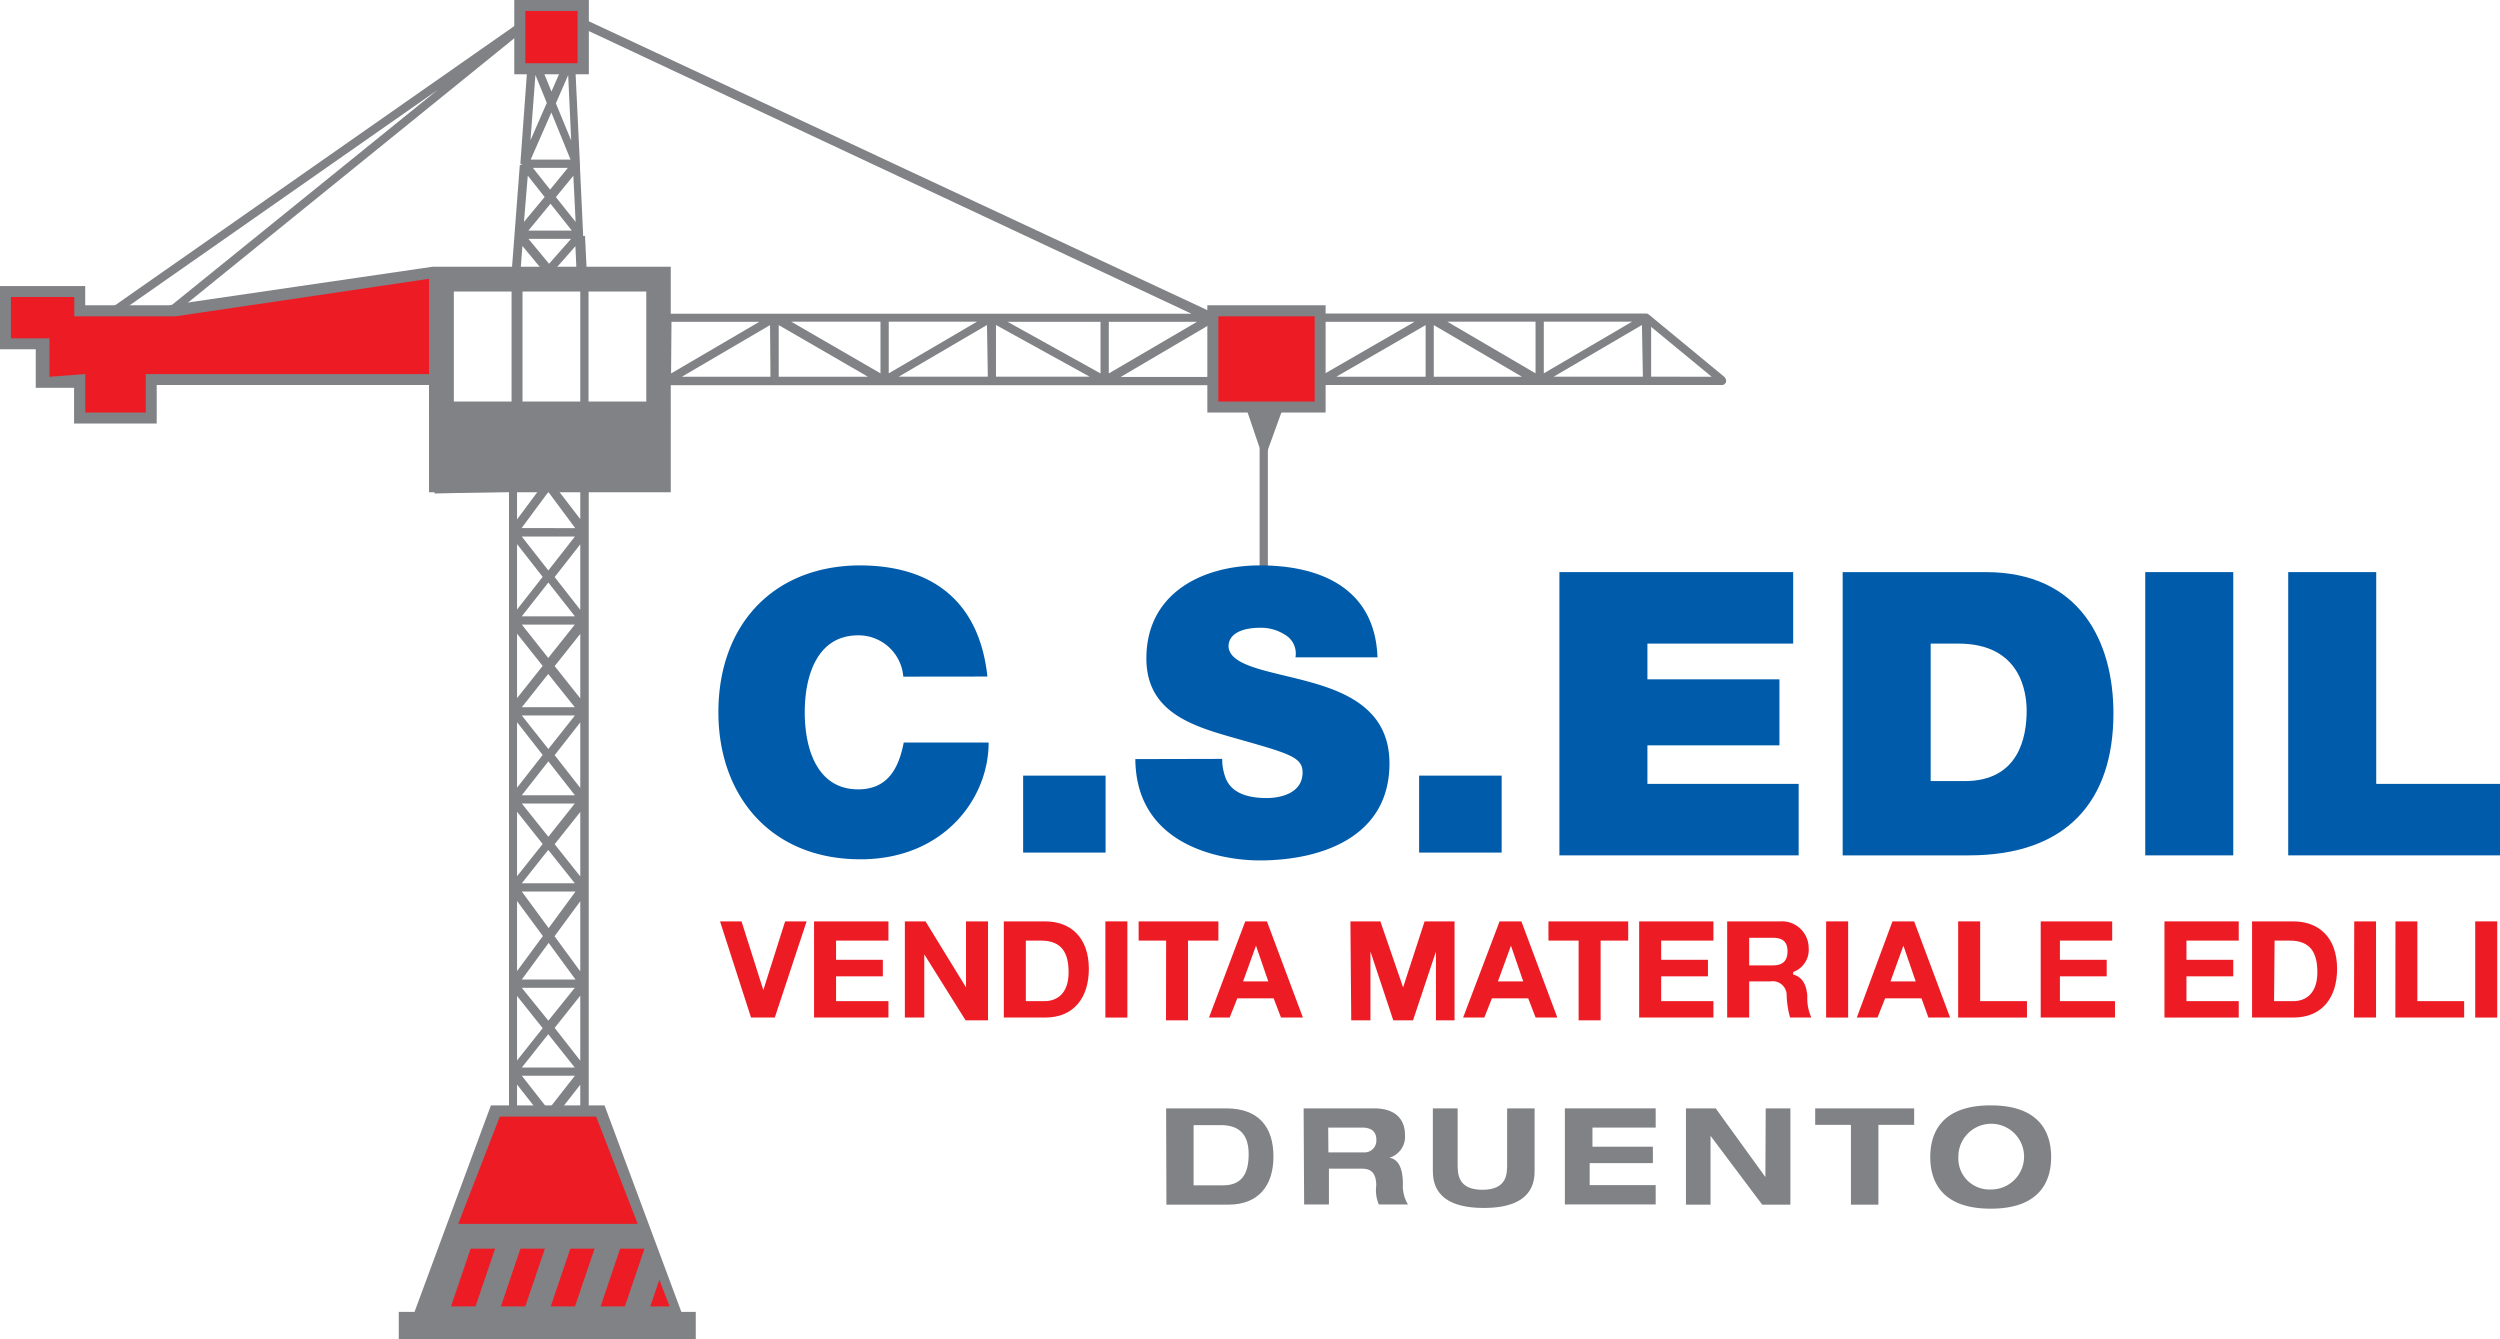
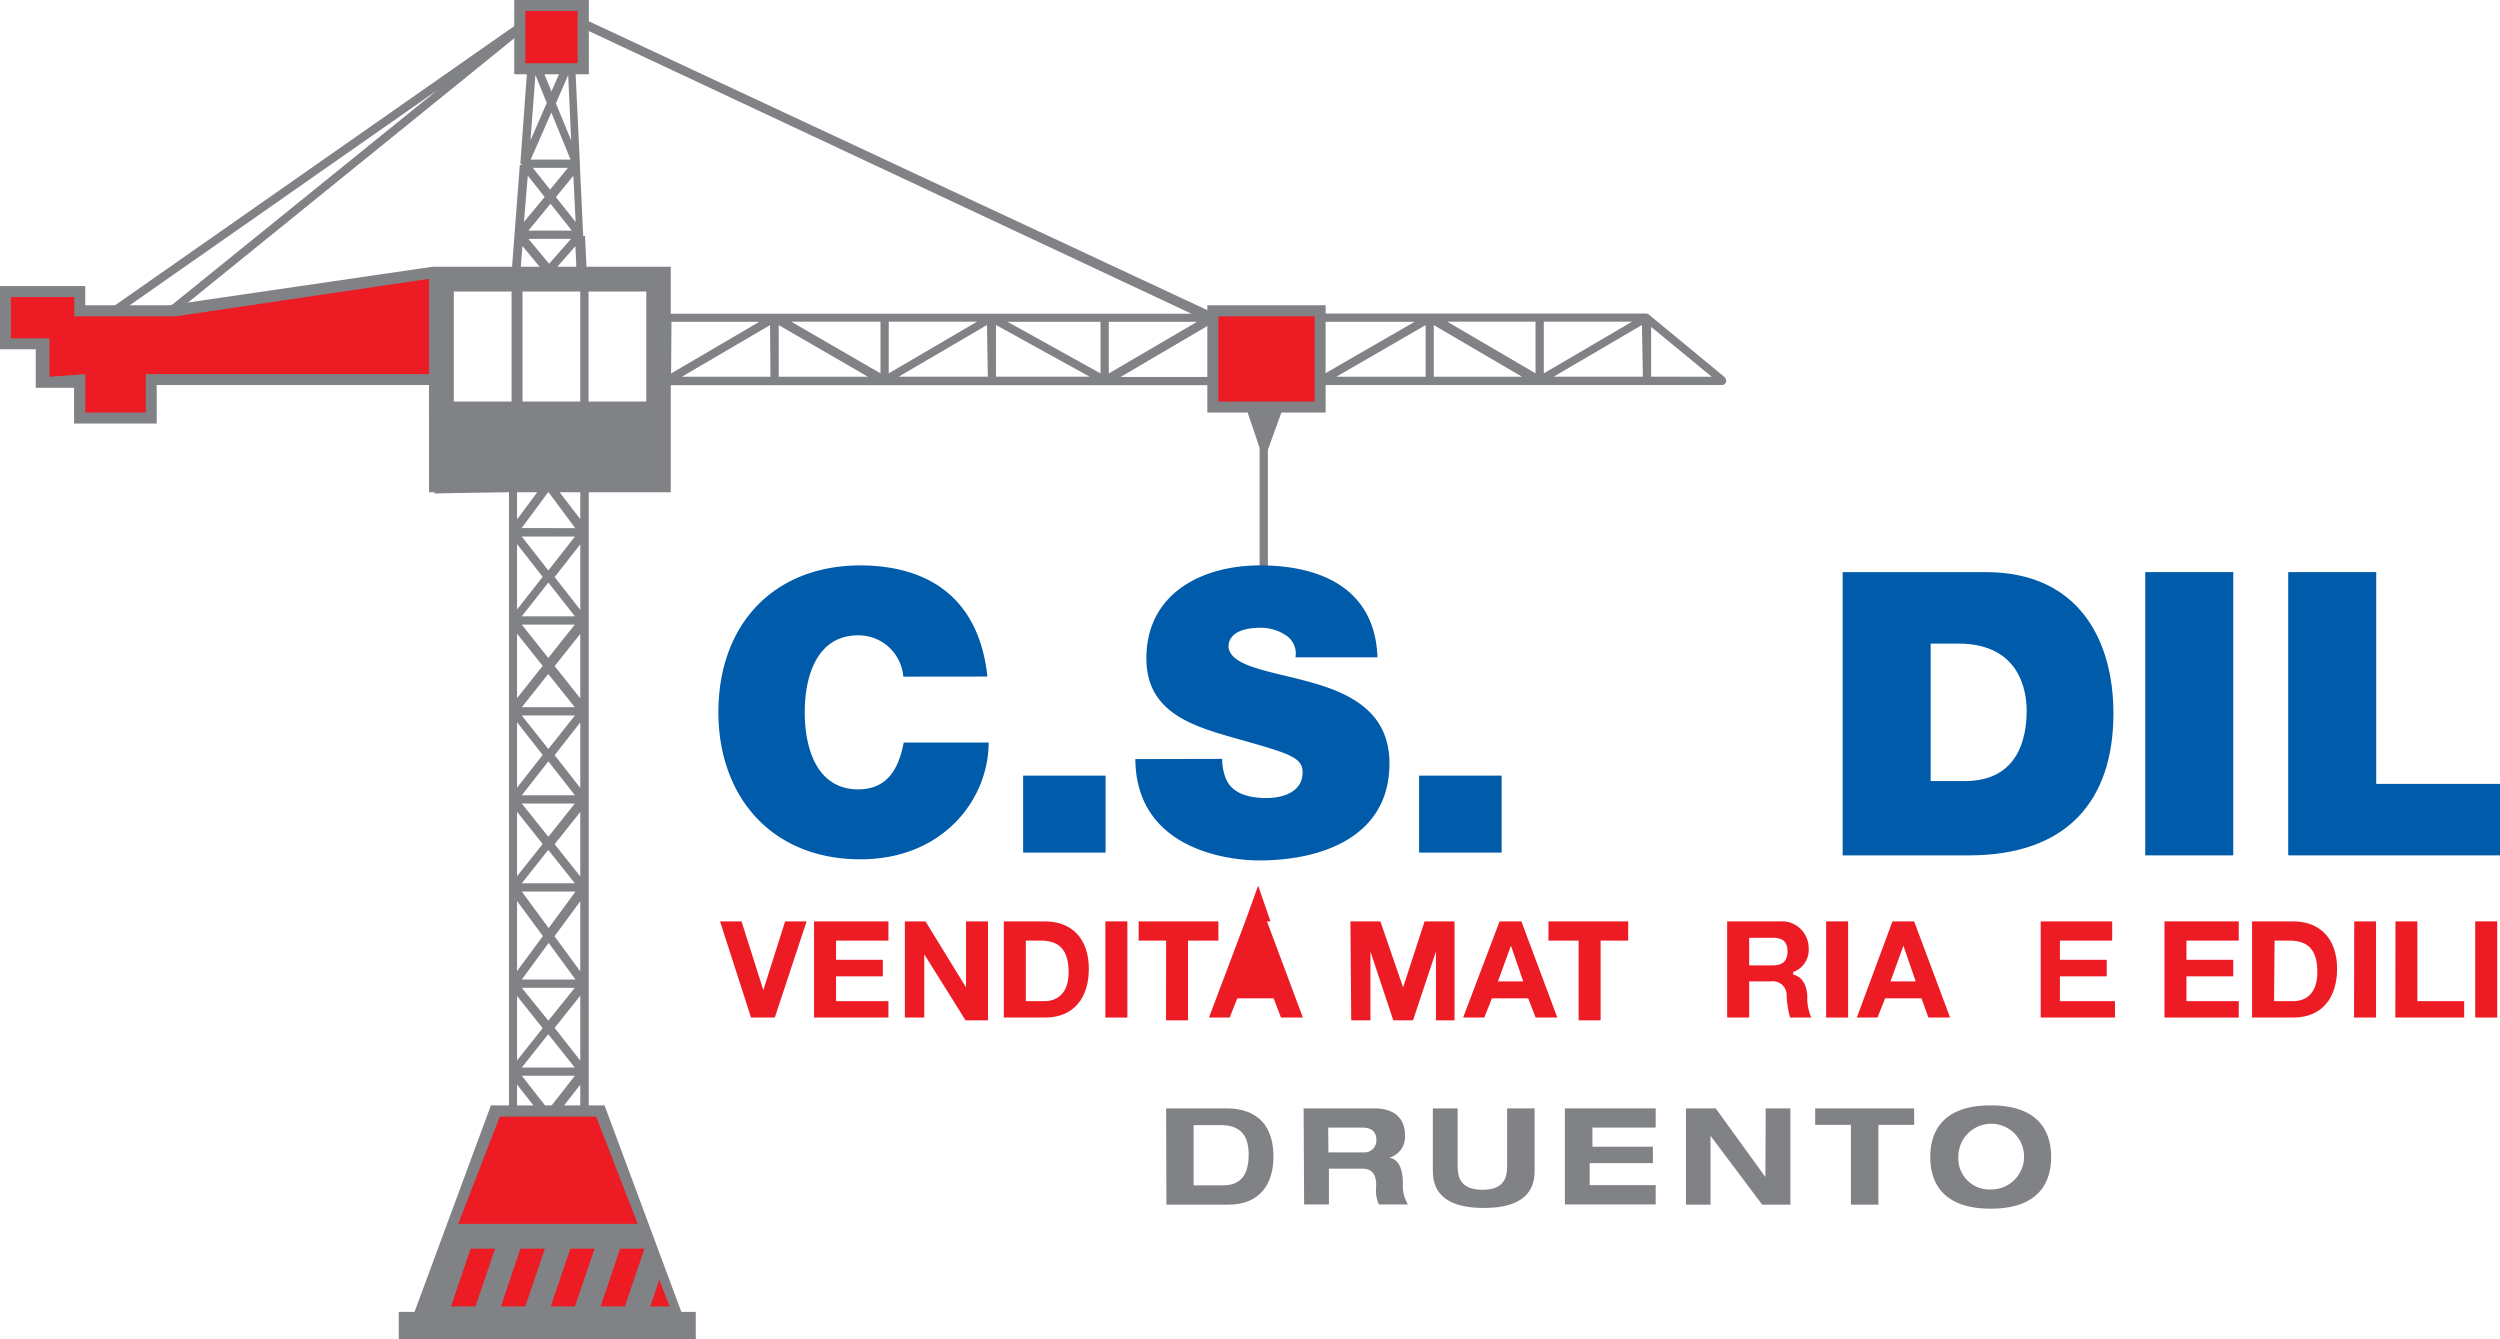
<svg xmlns="http://www.w3.org/2000/svg" viewBox="0 0 242 129.65">
  <defs>
    <style>.cls-1{fill:#808285;}.cls-2{fill:#ed1c24;}.cls-3{fill:#005baa;}</style>
  </defs>
  <title>Risorsa 1</title>
  <g id="Livello_2" data-name="Livello 2">
    <g id="Livello_2-2" data-name="Livello 2">
      <g id="Livello_2-3" data-name="Livello 2">
        <g id="Livello_2-2-2" data-name="Livello 2-2">
          <path class="cls-1" d="M122.33,55.22a.4.4,0,0,1-.4-.4h0V43.49a.4.4,0,1,1,.8,0V54.82A.4.4,0,0,1,122.33,55.22Z" />
          <path class="cls-1" d="M167,36.55l-7.4-6.11a.45.45,0,0,0-.25-.09H127.86a.4.4,0,1,0,0,.8h9.07l-9.29,5.36a.43.43,0,0,0-.2.36.4.4,0,0,0,.41.4h38.84a.41.41,0,0,0,.26-.72Zm-29-.08h-8.65l8.65-5Zm.79,0v-5l8.54,5Zm9.85-.33-8.54-5h8.54Zm.8-5h8.54l-8.54,5Zm9.59,5.32H150.4l8.54-5Zm.8,0V31.64l5.86,4.83Z" />
          <path class="cls-1" d="M117.81,30.6h0a.09.09,0,0,0,0-.07h0a.35.35,0,0,0-.17-.15l0,0-62.1-29-.08,0a.14.14,0,0,1-.09,0H51.56a.15.15,0,0,1-.08,0h0a.47.47,0,0,0-.15.06L10.75,29.82a.4.4,0,0,0-.1.57.41.41,0,0,0,.56.1L42.34,8.72,16.24,29.84a.4.4,0,0,0,.5.63L51.12,2.62V5.51l-.75,10.32s.21.12.21.12h-.26v0l-.86,11.27a4.65,4.65,0,0,1,.87-.27l.24-3.14,2,2.41-.57.65a4.79,4.79,0,0,1,1,.22l.11-.14.22.26a4.94,4.94,0,0,1,.9-.23l-.64-.75,2.11-2.4.14,3.13a5,5,0,0,1,1,.22l-.21-4.34v0l-.27,0h0s.1,0,.09-.07l-.31-6.62s0-.05,0-.08h0c.06,0,0,0,0,0h0s0-.08,0-.11L55.64,5.52V2.37l59.7,28H64.56a.4.4,0,0,0-.4.4v6.14a.4.4,0,0,0,.4.38H117.1a.4.4,0,0,0,0-.8h-8.62l9.15-5.38a.4.4,0,0,0,.2-.35A.59.59,0,0,0,117.81,30.6Zm-62.52-17L53.81,10,55,7.27Zm-3.92,1.85,2-4.56,1.86,4.56Zm3.6.8-1.72,2.1-1.67-2.1ZM52.16,5.86h2.53l-1.31,3Zm-.25-3.73h2.93V5.06H51.91Zm-.08,5.13,1.1,2.7-1.58,3.62ZM51.09,17l1.63,2.07-2,2.41Zm2.06,8.53-2-2.41h4.13Zm-2-3.21,2.14-2.6,2.06,2.6Zm4.57-.84-1.91-2.4,1.69-2.07ZM65,31.15H73.5l-8.54,5Zm9.58,5.32H66l8.54-5Zm.8,0v-5l8.64,5Zm9.85-.33-8.64-5h8.64Zm.8-5h8.54l-8.54,5Zm9.59,5.32H87l8.54-5Zm.79,0v-5l9.06,5Zm10.12-.31-9-5h9Zm.8,0v-5h8.54Z" />
          <path class="cls-1" d="M56.48,43.91a.3.3,0,0,0-.31.4v5.94l-2.76-3.59h0l-2.91-4h3c.23.13.41-.05.41-.28s-.41-.52-.41-.52H50.26L51,40.12h-.17a5.09,5.09,0,0,1-.69-.05l-.07.17v-.18a4.92,4.92,0,0,1-.8-.17v80.77a.4.4,0,0,0,.8,0v.73h6.12v-.71s.09.4.31.4a.55.55,0,0,0,.49-.4V44.31A.55.55,0,0,0,56.48,43.91Zm-.8,7.21H50.49l2.59-3.5Zm-5.17,61,2.57-3.28,2.57,3.28Zm5.14.8-2.57,3.23-2.56-3.23Zm-5.14-8.79h5.14l-2.57,3.28Zm0-.79,2.56-3.23,2.57,3.23Zm0-7.72h5.13L53.08,98.8Zm0-.8,2.6-3.55,2.6,3.55Zm0-8.52h5.2l-2.6,3.54Zm0-.8,2.56-3.23,2.57,3.23Zm0-7.72h5.13L53.08,81Zm0-.8,2.57-3.28,2.57,3.28Zm0-7.72h5.14L53.08,72.5Zm0-.8,2.56-3.22,2.57,3.22Zm0-8h5.13l-2.57,3.23Zm0-.8,2.57-3.27,2.57,3.27Zm0-7.72h5.14l-2.57,3.28Zm-.46-8.37,2.49,3.36-2.49,3.35Zm0,9.1,2.48,3.17L50.05,59Zm0,8.67,2.48,3.12-2.48,3.12Zm0,8.57,2.48,3.17-2.48,3.17Zm0,8.67,2.48,3.12-2.48,3.12Zm0,8.64,2.5,3.39L50.05,94Zm0,9.19,2.48,3.12-2.48,3.12Zm0,8.57,2.48,3.17-2.48,3.17Zm0,8.67,2.48,3.12-2.48,3.12Zm.47,7,2.56-3.23,2.57,3.23Zm5.65-.74-2.48-3.12,2.48-3.12Zm0-8.57-2.48-3.17L56.17,105Zm0-8.67L53.69,99.5l2.48-3.12Zm0-8.64-2.49-3.4,2.49-3.39Zm0-9.19-2.48-3.12,2.48-3.12Zm0-8.57-2.48-3.17,2.48-3.17Zm0-8.67-2.48-3.12,2.48-3.12Zm0-8.57-2.48-3.17,2.48-3.17Z" />
          <polygon class="cls-1" points="120.59 39.4 124.23 39.4 122.35 44.59 120.59 39.4" />
          <path class="cls-1" d="M42.06,26.36V47.77l22.37-.48V26.36Zm7.46,12.51-5.59,0V28.22h5.59Zm6.65,0-5.59,0V28.22h5.59Zm6.39,0-5.59,0V28.22h5.59Z" />
          <polygon class="cls-2" points="41.99 26.31 16.52 30.08 10.85 30.08 7.72 30.08 7.72 28.22 0.53 28.22 0.53 33.28 4.26 33.28 4.26 37.01 7.72 37.01 7.72 40.47 14.64 40.47 14.64 36.74 42.06 36.74 41.99 26.31" />
          <polygon class="cls-2" points="40.6 126.99 65.49 126.99 58.13 107.56 47.95 107.56 40.6 126.99" />
          <rect class="cls-2" x="50.32" y="0.53" width="6.12" height="6.12" />
          <rect class="cls-2" x="117.41" y="30.08" width="10.38" height="9.32" />
          <rect class="cls-1" x="41.53" y="26.36" width="1.06" height="13.31" />
          <path class="cls-1" d="M57,7.19H49.78V0H57ZM50.85,6.12h5.06V1.06H50.85Z" />
          <path class="cls-1" d="M66.15,127.52H39.93L47.52,107h11Zm-24.89-1.06H64.82l-7.11-18.37H48.38Z" />
          <path class="cls-1" d="M128.32,39.93H116.87V29.55h11.45Zm-10.38-1.06h9.32V30.62h-9.32Z" />
          <path class="cls-1" d="M41.53,47.65V37.27H15.17V41h-8V37.54H3.46V33.81H0V27.69H8.25v1.86h8.11l25.51-3.73h0l23.06,0V47.65ZM14.11,36.21H42.6V46.59l21.29,0V26.89l-21.7,0L17,30.62H7.19V28.75H1.06v4H4.79v3.72l3.46-.26v3.72h5.86Z" />
          <polygon class="cls-1" points="50.76 126.72 53.22 126.72 55.39 120.33 52.93 120.33 50.76 126.72" />
          <polygon class="cls-1" points="41.12 126.72 43.57 126.72 45.74 120.33 43.28 120.33 41.12 126.72" />
          <polygon class="cls-1" points="45.94 126.72 48.4 126.72 50.56 120.33 48.11 120.33 45.94 126.72" />
          <polygon class="cls-1" points="62.57 120.33 60.4 126.72 62.86 126.72 64.22 122.72 63.31 120.33 62.57 120.33" />
          <polygon class="cls-1" points="57.76 120.33 57.74 120.33 55.57 126.72 55.59 126.72 58.03 126.72 58.05 126.72 60.21 120.33 60.19 120.33 57.76 120.33" />
          <polygon class="cls-1" points="62.1 118.47 43.99 118.47 43.16 120.87 63.1 120.87 62.1 118.47" />
          <rect class="cls-1" x="38.6" y="126.99" width="28.75" height="2.66" />
          <path class="cls-3" d="M95.58,65.49c-.72-6.8-4.83-10.72-12.28-10.76-8.36,0-13.76,5.67-13.76,14.22,0,8,5,14.23,13.76,14.23,8,0,12.4-5.82,12.4-11.3H87.48c-.49,2.55-1.59,4.53-4.41,4.53-3.91,0-5.17-3.81-5.17-7.46s1.26-7.45,5.17-7.45a4.35,4.35,0,0,1,4.37,4Z" />
          <polygon class="cls-3" points="99.04 82.53 107.02 82.53 107.02 75.08 99.04 75.08 99.04 82.53 99.04 82.53" />
          <path class="cls-3" d="M109.9,73.48c.07,8.7,8.89,9.81,12,9.81,6.07,0,12.6-2.29,12.6-9.39,0-5-3.82-6.8-7.67-7.87s-7.75-1.49-7.91-3.43c0-1.53,1.87-1.83,3-1.83a4.34,4.34,0,0,1,2.48.68,2.1,2.1,0,0,1,1,2.18h7.94c-.23-6.64-5.46-8.9-11.37-8.9-5.61,0-11,2.71-11,9,0,5.5,4.93,6.68,9.24,7.91,4.7,1.33,5.88,1.71,5.88,3.13,0,2-2.1,2.48-3.47,2.48-1.57,0-3.4-.34-4-2a5,5,0,0,1-.31-1.79Z" />
          <polygon class="cls-3" points="137.37 82.53 145.36 82.53 145.36 75.08 137.37 75.08 137.37 82.53 137.37 82.53" />
-           <polygon class="cls-3" points="150.95 82.8 174.11 82.8 174.11 75.88 159.47 75.88 159.47 72.15 172.25 72.15 172.25 65.76 159.47 65.76 159.47 62.3 173.58 62.3 173.58 55.38 150.95 55.38 150.95 82.8 150.95 82.8" />
          <path class="cls-3" d="M178.37,82.8h12.21c9.56,0,14-5.34,14-13.75,0-6.92-3.23-13.67-12.37-13.67H178.37Zm8.52-20.5h2.68c6.08,0,6.61,4.78,6.61,6.5,0,2.56-.76,6.81-6,6.81h-3.29Z" />
          <polygon class="cls-3" points="207.66 82.8 216.18 82.8 216.18 55.38 207.66 55.38 207.66 82.8 207.66 82.8" />
          <polygon class="cls-3" points="221.5 82.8 242 82.8 242 75.88 230.02 75.88 230.02 55.38 221.5 55.38 221.5 82.8 221.5 82.8" />
          <path class="cls-2" d="M75,98.5H72.7l-3-9.31h2.08l2.11,6.65h0L76,89.19h2.08Z" />
          <path class="cls-2" d="M78.8,89.19H86v1.86H80.93v1.86h4.53v1.6H80.93v2.4H86V98.5H78.8Z" />
          <path class="cls-2" d="M87.59,89.19h2l3.92,6.39h0V89.19h2.13v9.58H93.47l-4-6.39h0V98.5H87.59Z" />
          <path class="cls-2" d="M97.17,89.19h4c2.42,0,4.23,1.51,4.23,4.6,0,2.7-1.38,4.71-4.23,4.71h-4Zm2.13,7.72h1.82c1.19,0,2.32-.73,2.32-2.79,0-1.87-.65-3.07-2.68-3.07H99.3Z" />
          <path class="cls-2" d="M107,89.19h2.13V98.5H107Z" />
          <path class="cls-2" d="M112.88,91.05h-2.66V89.19h7.72v1.86H115v7.72h-2.13Z" />
-           <path class="cls-2" d="M120.54,89.19h2.1l3.48,9.31H124l-.71-1.86h-3.52l-.74,1.86h-2ZM120.33,95h2.44l-1.19-3.46h0Z" />
+           <path class="cls-2" d="M120.54,89.19h2.1l3.48,9.31H124l-.71-1.86h-3.52l-.74,1.86h-2Zh2.44l-1.19-3.46h0Z" />
          <path class="cls-2" d="M130.72,89.19h2.9l2.2,6.39h0l2.08-6.39h2.9v9.58H139V92.11h0l-2.22,6.66h-1.91l-2.21-6.66h0v6.66h-1.86Z" />
          <path class="cls-2" d="M145.16,89.19h2.11l3.48,9.31h-2.1l-.72-1.86h-3.51l-.74,1.86h-2.05ZM145,95h2.45l-1.19-3.46h0Z" />
          <path class="cls-2" d="M152.81,91.05h-2.92V89.19h7.72v1.86h-2.67v7.72h-2.13Z" />
-           <path class="cls-2" d="M158.67,89.19h7.19v1.86H160.8v1.86h4.53v1.6H160.8v2.4h5.06V98.5h-7.19Z" />
          <path class="cls-2" d="M167.19,89.19h5.11a2.59,2.59,0,0,1,2.78,2.57,2.28,2.28,0,0,1-1.5,2.33v.25c1,.24,1.3,1.17,1.37,2.07a4.53,4.53,0,0,0,.39,2.09h-2.06a8.89,8.89,0,0,1-.33-2.12A1.35,1.35,0,0,0,171.38,95h-2.06V98.5h-2.13Zm2.13,4.26h2.28c.93,0,1.43-.4,1.43-1.36s-.5-1.31-1.43-1.31h-2.28Z" />
          <path class="cls-2" d="M176.77,89.19h2.13V98.5h-2.13Z" />
          <path class="cls-2" d="M183.19,89.19h2.1l3.48,9.31h-2.1L186,96.64h-3.52l-.74,1.86h-2ZM183,95h2.44l-1.19-3.46h0Z" />
-           <path class="cls-2" d="M189.55,89.19h2.13v7.72h4.53V98.5h-6.66Z" />
          <path class="cls-2" d="M197.54,89.19h6.92v1.86H199.4v1.86h4.53v1.6H199.4v2.4h5.33V98.5h-7.19Z" />
          <path class="cls-2" d="M209.52,89.19h7.19v1.86h-5.06v1.86h4.53v1.6h-4.53v2.4h5.06V98.5h-7.19Z" />
          <path class="cls-2" d="M218,89.19h4c2.41,0,4.23,1.51,4.23,4.6,0,2.7-1.39,4.71-4.23,4.71h-4Zm2.13,7.72H222c1.19,0,2.32-.73,2.32-2.79,0-1.87-.65-3.07-2.68-3.07h-1.46Z" />
          <path class="cls-2" d="M227.89,89.19H230V98.5h-2.13Z" />
          <path class="cls-2" d="M231.88,89.19H234v7.72h4.53V98.5h-6.66Z" />
          <path class="cls-2" d="M239.6,89.19h2.13V98.5H239.6Z" />
          <path class="cls-1" d="M112.88,107.29h5.81c3.19,0,4.58,1.85,4.58,4.66s-1.44,4.66-4.36,4.66h-6Zm2.66,7.45h2.86c1.7,0,2.47-1,2.47-3,0-1.75-.74-2.83-2.7-2.83h-2.63Z" />
          <path class="cls-1" d="M126.19,107.29H133c2.57,0,3,1.58,3,2.53a2.12,2.12,0,0,1-1.51,2.25v0c1.14.17,1.31,1.6,1.31,2.52a3.49,3.49,0,0,0,.49,2h-2.82a3.46,3.46,0,0,1-.25-1.81c0-1.32-.58-1.65-1.37-1.65h-3.21v3.46h-2.4Zm2.4,4.26H132a1.14,1.14,0,0,0,1.23-1.06.76.76,0,0,0,0-.15c0-1-.75-1.19-1.37-1.19h-3.29Z" />
          <path class="cls-1" d="M138.7,107.29h2.4v5.4c0,.92,0,2.48,2.4,2.48s2.39-1.56,2.39-2.48v-5.4h2.66v6c0,1.05-.13,3.64-4.92,3.64s-4.93-2.59-4.93-3.64Z" />
          <path class="cls-1" d="M151.48,107.29h8.79v1.86h-6.12V111H160v1.59h-6.12v2.13h6.39v1.87h-8.79Z" />
          <path class="cls-1" d="M170.92,107.29h2.39v9.32h-2.73l-5-6.66h0v6.66H163.2v-9.32h2.88l4.81,6.65h0Z" />
          <path class="cls-1" d="M179.17,108.89h-3.46v-1.6h9.58v1.6h-3.46v7.72h-2.66Z" />
          <path class="cls-1" d="M192.7,107c5.06,0,5.85,3,5.85,5s-.79,5-5.85,5-5.85-3-5.85-5S187.64,107,192.7,107Zm0,8.14a3.18,3.18,0,1,0-3.13-3.17,3,3,0,0,0,3.13,3.17Z" />
        </g>
      </g>
    </g>
  </g>
</svg>